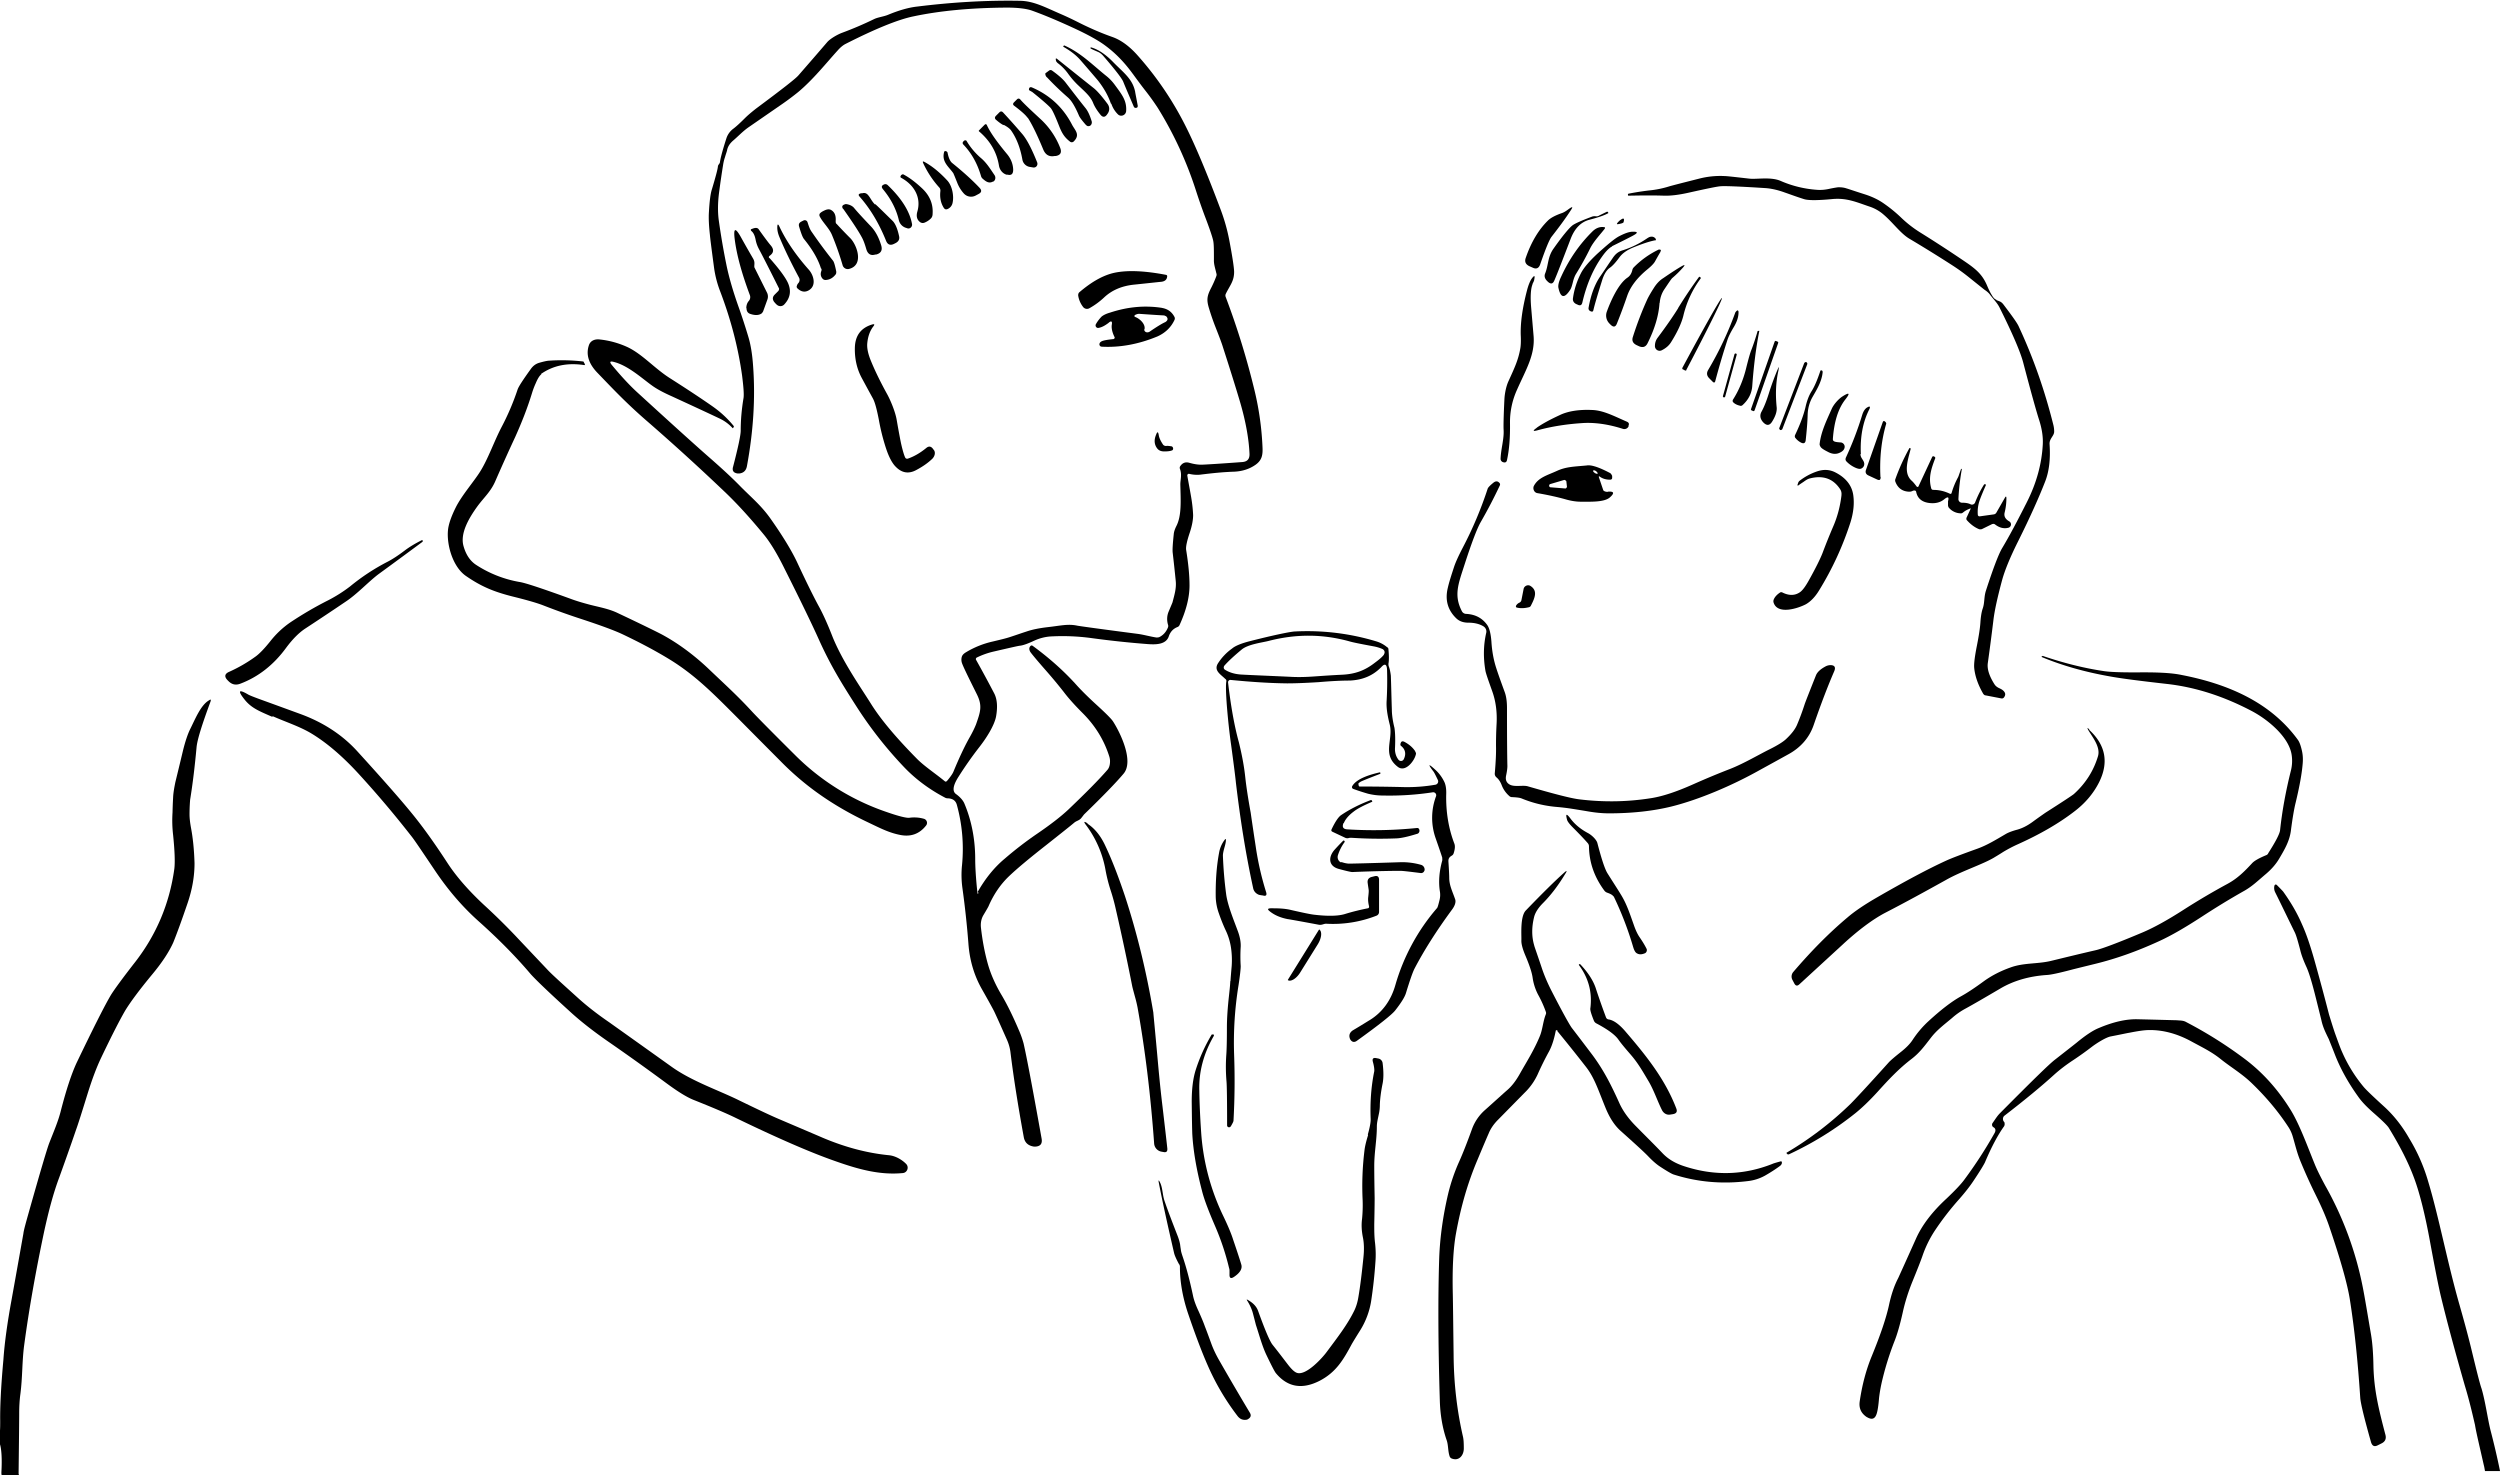
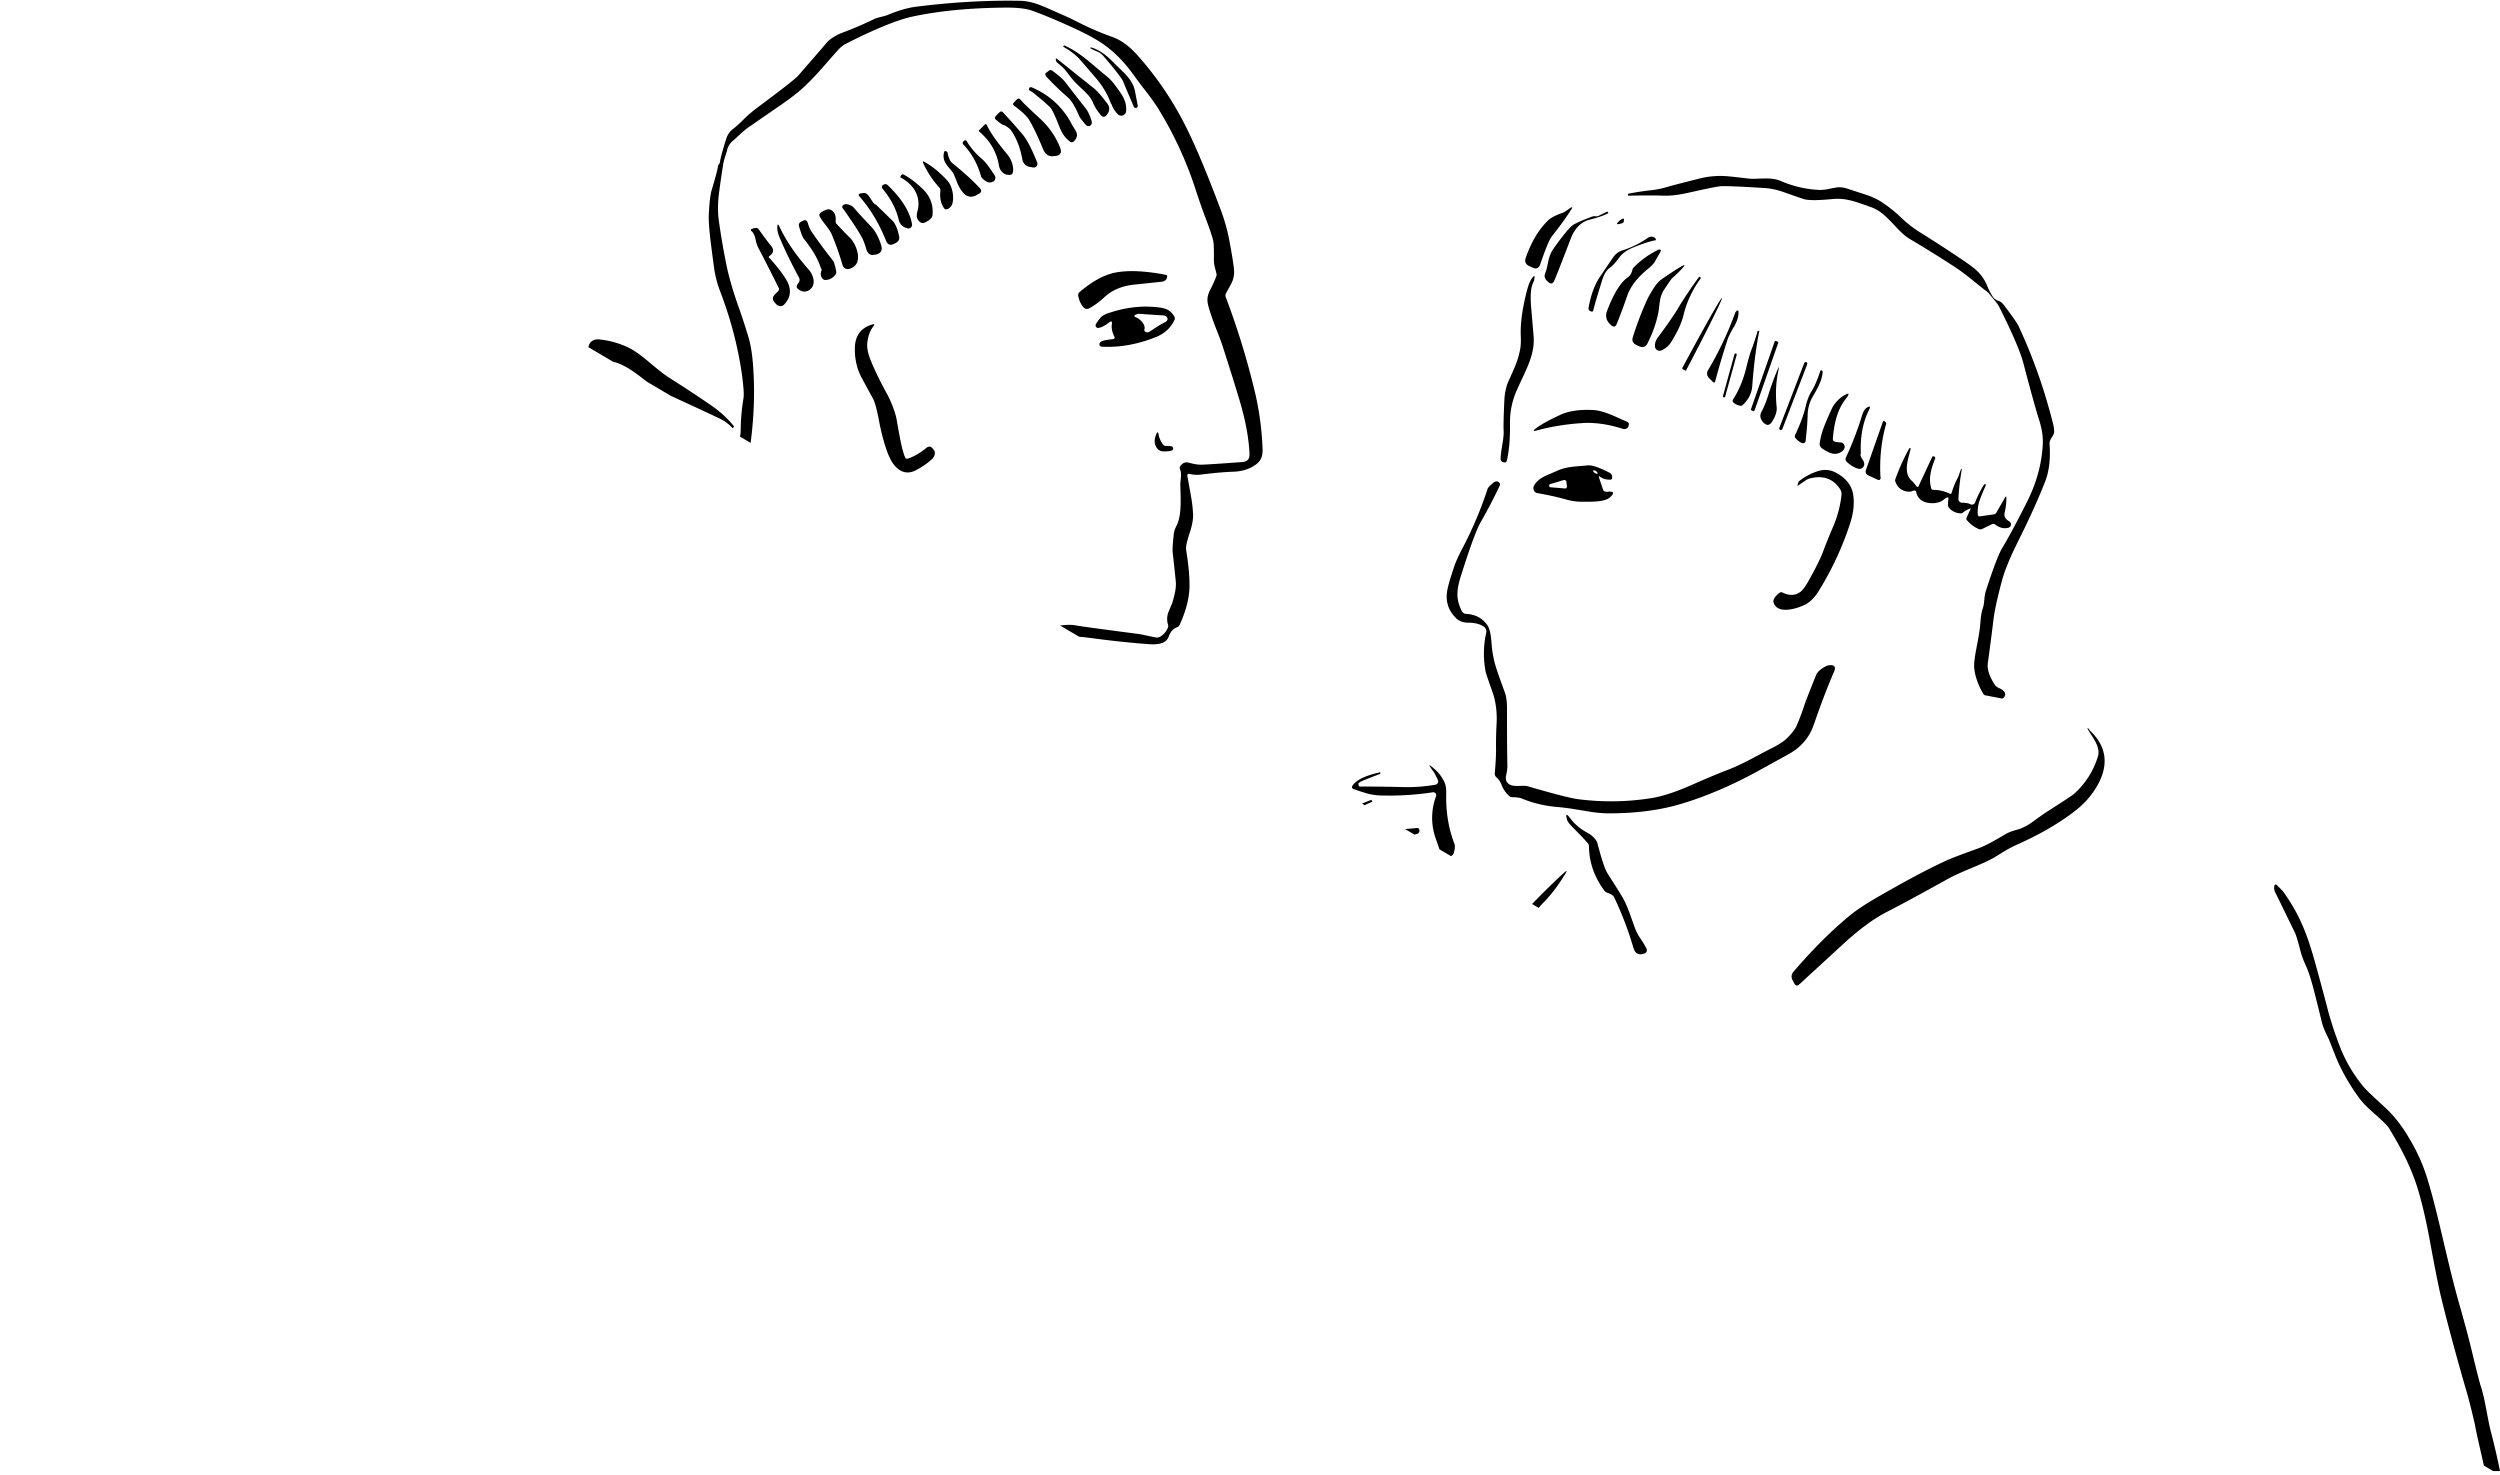
<svg xmlns="http://www.w3.org/2000/svg" width="261" height="154" fill="currentColor" viewBox="0 0 261 154">
  <g clip-path="url(#a)">
    <path d="M1.983 154s-.042-.105-.042-.168c.042-3.513.063-5.604.063-6.273 0-.731.041-1.422.125-2.028.23-1.798.167-3.387.396-5.102.522-3.889 1.232-7.82 2.088-11.877.438-1.986.918-3.889 1.586-5.666 1.169-3.241 1.732-4.914 1.732-4.914.209-.564.605-1.819 1.232-3.847.438-1.401.897-2.656 1.419-3.743 1.127-2.363 1.962-3.973 2.484-4.872.563-.92 1.481-2.154 2.775-3.722 1.086-1.296 1.816-2.425 2.255-3.408.438-1.088.918-2.426 1.482-4.078.5-1.463.73-2.843.73-4.182-.042-1.4-.167-2.613-.355-3.617-.104-.565-.167-1.066-.167-1.485 0-.731.042-1.233.063-1.526.292-1.798.5-3.617.668-5.437.062-.794.563-2.383 1.46-4.809.063-.209.043-.272-.166-.125-.856.502-1.42 1.924-1.962 3.01-.23.46-.501 1.234-.752 2.259-.354 1.485-.626 2.593-.793 3.283-.104.523-.208 1.066-.23 1.568 0 .063-.041.606-.062 1.59a13.01 13.01 0 0 0 .063 2.362c.167 1.652.209 2.823.125 3.513-.5 3.617-1.858 6.837-4.05 9.681-1.356 1.736-2.19 2.886-2.546 3.45-.605 1.004-1.794 3.346-3.61 7.13-.522 1.129-1.065 2.76-1.628 4.935-.272 1.129-.752 2.216-1.232 3.45-.23.607-.918 2.928-2.087 7.068-.334 1.191-.563 1.986-.605 2.362-.751 4.245-1.169 6.545-1.232 6.901-.438 2.383-.73 4.474-.855 6.273-.272 2.99-.355 5.102-.334 6.377 0 .439 0 .857-.042 1.296-.063.565-.042.962.042 1.234.125.46.208 1.401.125 2.844 0 .125 0 .23.042.334H1.94l.042-.041ZM261 153.582h-1.565c-.042-.209-.063-.398-.126-.628-.459-2.028-.793-3.408-.918-4.181-.334-1.464-.668-2.823-1.064-4.12-1.023-3.575-1.879-6.733-2.526-9.43-.271-1.171-.626-2.99-1.085-5.478-.564-3.116-1.169-5.437-1.753-6.942-.626-1.652-1.524-3.346-2.588-5.081-.209-.293-.731-.795-1.566-1.527-.689-.606-1.252-1.171-1.649-1.756-1.064-1.485-1.878-2.99-2.421-4.412-.292-.753-.501-1.255-.605-1.527-.355-.731-.626-1.254-.793-2.049-.272-1.087-.501-2.028-.689-2.76-.334-1.296-.626-2.258-.897-2.823-.272-.606-.501-1.191-.627-1.756-.229-.857-.396-1.464-.563-1.798-.731-1.485-1.419-2.928-2.046-4.182a.993.993 0 0 1-.062-.69c.062-.105.125-.126.229-.063.209.21.439.44.668.69.689.962 1.399 2.091 1.983 3.45.438.962.856 2.196 1.294 3.743a269.792 269.792 0 0 1 1.524 5.667c.209.669.396 1.296.626 1.965.334.92.564 1.568.73 1.924a15.16 15.16 0 0 0 2.275 3.68c.23.272.898.92 2.046 1.965 1.002.899 1.92 2.029 2.692 3.388a18.55 18.55 0 0 1 1.983 4.516c1.085 3.576 2.025 8.552 3.277 12.902.397 1.4.793 2.822 1.169 4.349.563 2.321.918 3.784 1.127 4.37.396 1.359.605 2.99.918 4.286a80.871 80.871 0 0 1 1.002 4.287v.021ZM102.062 93.131c.794-1.4 1.733-2.572 2.839-3.492a38.157 38.157 0 0 1 3.339-2.572c1.441-.982 2.547-1.84 3.319-2.571 1.774-1.694 3.152-3.074 4.07-4.14.125-.147.23-.398.251-.711.02-.23 0-.46-.084-.711-.543-1.694-1.461-3.179-2.755-4.475-.793-.795-1.461-1.526-1.983-2.216a51.4 51.4 0 0 0-1.732-2.091c-1.086-1.234-1.67-1.945-1.774-2.112-.126-.23-.126-.44.041-.607.063-.062.147-.062.23 0 1.712 1.255 3.277 2.635 4.654 4.182.48.523 1.148 1.192 2.046 2.008.96.878 1.523 1.442 1.69 1.714.752 1.171 2.192 4.14 1.086 5.437-.772.92-2.15 2.342-4.133 4.265 0 0-.104.147-.292.377-.209.25-.48.272-.71.46-.417.355-1.398 1.129-2.901 2.32-1.732 1.36-3.047 2.447-3.924 3.284-.855.815-1.586 1.86-2.129 3.115 0 .021-.187.356-.563.983-.209.376-.292.815-.23 1.317.146 1.276.376 2.53.71 3.722.292 1.046.772 2.154 1.461 3.304.543.92 1.148 2.133 1.795 3.659.229.523.376.983.48 1.359.313 1.359.939 4.663 1.878 9.911.105.565-.125.837-.688.858h-.084c-.626-.084-.981-.419-1.085-.983-.605-3.304-1.065-6.231-1.378-8.761a4.672 4.672 0 0 0-.375-1.401c-.439-.983-.877-1.987-1.336-2.969-.105-.21-.522-.983-1.294-2.342-.793-1.401-1.273-2.99-1.399-4.747a95.455 95.455 0 0 0-.626-5.792 10.083 10.083 0 0 1-.042-2.383 17.35 17.35 0 0 0-.542-6.315c-.125-.44-.438-.648-.94-.67a.588.588 0 0 1-.313-.083c-1.627-.857-3.068-1.924-4.278-3.2a42.111 42.111 0 0 1-4.884-6.21c-1.649-2.571-2.776-4.39-4.008-7.13-.646-1.442-1.836-3.91-3.569-7.36-.772-1.568-1.481-2.718-2.108-3.492-1.46-1.777-2.88-3.345-4.257-4.642a236.33 236.33 0 0 0-8.12-7.38c-2.066-1.8-3.422-3.242-5.071-4.956-.898-.941-1.19-1.903-.856-2.865.167-.481.647-.648 1.127-.586.981.105 1.9.356 2.797.753 1.586.711 2.86 2.217 4.487 3.262 1.837 1.171 3.36 2.175 4.55 3.011a10.776 10.776 0 0 1 2.15 2.008c.02.02.02.062 0 .104l-.063.105s-.041.041-.062 0a4.36 4.36 0 0 0-1.42-1.025c-1.627-.774-3.276-1.526-4.904-2.28-.94-.417-1.628-.794-2.108-1.15-1.023-.731-2.463-2.07-3.966-2.446-.396-.104-.46 0-.209.314.752.9 1.712 2.007 2.755 2.948 3.632 3.325 6.116 5.562 7.43 6.712 1.316 1.15 2.401 2.154 3.215 2.99 1.106 1.13 2.17 1.987 3.152 3.367 1.315 1.86 2.233 3.387 2.796 4.58 1.002 2.153 1.754 3.658 2.254 4.578.418.753.898 1.798 1.42 3.137 1.043 2.613 2.9 5.248 4.028 7.046 1.002 1.61 2.609 3.534 4.842 5.792.752.753 1.92 1.527 2.86 2.3.083.084.167.063.25-.02.355-.419.585-.753.668-.962.564-1.36 1.106-2.53 1.628-3.471.376-.649.605-1.15.73-1.464.46-1.317.689-1.945.084-3.157-.835-1.673-1.357-2.74-1.524-3.179a1.112 1.112 0 0 1-.041-.731c.062-.189.208-.335.459-.481a9.395 9.395 0 0 1 2.776-1.109c.793-.188 1.398-.334 1.774-.46.584-.188 1.169-.397 1.753-.585.605-.21 1.357-.356 2.254-.46 1.315-.147 2.066-.356 3.047-.147.355.063 2.463.356 6.325.858.605.083 1.252.272 1.92.376.104 0 .208 0 .313-.042.417-.209.709-.543.897-1.003a.406.406 0 0 0 0-.314c-.125-.46-.104-.9.063-1.317.271-.648.417-.983.417-1.004.188-.732.418-1.443.334-2.237a184.003 184.003 0 0 0-.313-2.907c-.042-.293 0-.94.105-1.944.02-.272.125-.565.271-.858.563-1.087.459-2.634.417-4.349 0-.502.188-1.024-.041-1.63a.295.295 0 0 1 .041-.294c.23-.334.543-.46.96-.334.522.146.961.209 1.378.188.48-.02 1.878-.104 4.133-.272.521-.042.772-.313.751-.857-.063-1.506-.376-3.325-.981-5.395-.251-.857-.835-2.78-1.795-5.75-.104-.355-.355-1.024-.751-2.028a24.836 24.836 0 0 1-.71-2.05c-.271-.899-.188-1.296.271-2.174.188-.376.355-.753.501-1.15a.406.406 0 0 0 0-.314c-.104-.48-.271-.92-.25-1.421 0-1.004 0-1.673-.084-2.008-.083-.376-.375-1.254-.897-2.614a62.535 62.535 0 0 1-.898-2.592 39.097 39.097 0 0 0-3.965-8.594 25.688 25.688 0 0 0-1.336-1.861c-.334-.418-.793-1.046-1.378-1.84-.834-1.13-1.753-2.07-2.776-2.823-.751-.565-1.899-1.192-3.402-1.882-1.815-.836-3.256-1.422-4.32-1.798-.584-.188-1.44-.293-2.546-.293-3.778.021-7.034.335-9.79.92-1.606.335-3.965 1.297-7.054 2.865-.25.125-.543.355-.835.69-1.106 1.213-2.588 3.073-4.132 4.349a28.4 28.4 0 0 1-1.586 1.192l-3.632 2.509c-.585.418-1.023.9-1.566 1.36-.334.292-.542.605-.626.982 0 .084-.104.334-.23.774-.083.23-.145.501-.187.773a90.306 90.306 0 0 0-.418 2.865c-.146 1.108-.146 2.07-.041 2.885.23 1.652.5 3.2.793 4.642.271 1.339.71 2.844 1.315 4.538a63.6 63.6 0 0 1 .98 3.01c.251.816.418 1.84.502 3.074.25 3.367.02 6.859-.647 10.455-.084.44-.334.69-.773.753h-.208c-.418-.063-.585-.293-.46-.71.522-2.008.794-3.284.794-3.765 0-1.129.104-2.258.292-3.387.062-.376 0-1.17-.146-2.342-.397-2.864-1.148-5.813-2.296-8.824a11.077 11.077 0 0 1-.626-2.404c-.272-2.029-.418-3.179-.439-3.471-.104-.941-.146-1.736-.104-2.384.063-1.15.167-1.945.313-2.384.397-1.317.605-2.112.626-2.384 0-.062.042-.146.105-.23.062-.083.104-.146.104-.209.083-.543.313-1.359.668-2.467a2.03 2.03 0 0 1 .751-1.045c.25-.189.647-.544 1.169-1.067.313-.313.71-.648 1.19-1.024 2.671-1.987 4.153-3.137 4.425-3.471 1.001-1.15 2.003-2.3 3.005-3.471.313-.356 1.064-.795 1.586-.983a36.783 36.783 0 0 0 3.319-1.422c.396-.188.98-.251 1.44-.44 1.106-.46 2.108-.752 3.005-.856 3.695-.46 7.285-.67 10.77-.607 1.399.021 2.567.648 4.154 1.338.73.314 1.336.607 1.836.858 1.19.606 2.422 1.15 3.674 1.589.876.313 1.732.94 2.546 1.84a33.975 33.975 0 0 1 5.176 7.653c.94 1.882 2.15 4.746 3.59 8.594a19.3 19.3 0 0 1 .877 3.136c.313 1.652.48 2.74.501 3.241.021 1.025-.459 1.485-.877 2.363a.406.406 0 0 0 0 .314 81.362 81.362 0 0 1 3.047 9.91c.439 1.862.71 3.786.794 5.751.041.795-.042 1.36-.71 1.84-.647.46-1.398.69-2.212.732-1.211.042-2.234.146-3.59.314a3.34 3.34 0 0 1-1.127-.084c-.105-.042-.23.063-.209.188.104.627.25 1.36.396 2.217.126.731.188 1.38.209 1.902 0 .481-.104 1.067-.334 1.778-.313.92-.438 1.526-.396 1.84.229 1.422.354 2.655.354 3.722 0 1.254-.354 2.634-1.043 4.14a.38.38 0 0 1-.23.209c-.417.167-.73.48-.897.983-.292.836-1.315.857-2.171.794a98.963 98.963 0 0 1-5.886-.627 22.395 22.395 0 0 0-4.362-.167 4.96 4.96 0 0 0-1.586.418c-.668.313-1.169.502-1.524.543-.104 0-1.022.21-2.734.607a8.115 8.115 0 0 0-1.774.627c-.084.042-.125.147-.084.23a135.19 135.19 0 0 1 1.9 3.513c.313.606.376 1.422.188 2.446-.188.92-.981 2.196-1.754 3.179a38.808 38.808 0 0 0-2.17 3.094c-.438.69-.585 1.192-.46 1.527a.571.571 0 0 0 .188.25c.439.314.731.649.877.962.751 1.757 1.148 3.743 1.148 5.834 0 .774.063 1.945.23 3.513 0 .126.041.147.125.021l-.105-.084Z" />
    <path d="M115.984 10.83c-.293-.856-.752-1.651-1.357-2.425-.23-.272-.814-.962-1.795-2.09-.48-.565-1.106-1.025-1.837-1.443l.042-.084s.042-.042.084-.042c1.732.774 2.942 2.028 4.32 3.137.376.292.668.606.918.94.731 1.004 1.294 1.652 1.211 2.781-.042.44-.564.628-.856.335a2.777 2.777 0 0 1-.689-1.108h-.041Zm.25-4.327c1.065 1.087 2.004 1.735 2.275 3.073 0 .063.105.544.272 1.464 0 .105-.021.188-.126.21-.146.041-.229 0-.292-.126-.417-.983-.793-1.84-1.106-2.614-.146-.334-.814-1.213-2.025-2.614-.187-.23-.396-.397-.605-.48-.334-.147-.584-.251-.73-.335-.042-.021-.063-.063-.063-.084 0 0 .042-.062.104-.042.731.21 1.503.732 2.296 1.548Zm-2.129 4.202c-.292-.71-.96-1.233-1.669-1.923a8.588 8.588 0 0 1-.94-1.109 5.043 5.043 0 0 0-1.043-1.066c-.063-.042-.105-.104-.146-.146-.042-.063-.063-.105-.063-.147-.063-.23 0-.271.167-.125 1.231.983 2.505 2.007 3.799 3.032.334.272.814.815 1.419 1.63.23.314.23.712 0 1.025 0 .021-.042.042-.042.063-.229.335-.48.335-.73 0-.355-.439-.606-.857-.752-1.234Zm-4.821-2.635c-.104-.125-.167-.25-.146-.418 0 0 .146-.104.396-.292.105-.063.188-.063.293 0 .667.48 1.147.899 1.419 1.254.709.92 1.398 1.82 2.087 2.677.25.313.459.773.647 1.4.021.105 0 .21-.042.293-.083.147-.188.188-.334.188-.083 0-.167-.062-.271-.167-.376-.439-.626-.753-.71-.983-.396-.92-.772-1.547-1.148-1.86a30.045 30.045 0 0 1-2.191-2.112v.02Zm-1.565 1.507s-.146-.084-.23-.125c-.042-.042-.083-.084-.063-.147.021-.188.147-.25.334-.167 1.837.794 3.235 2.09 4.154 3.868.313.607.897 1.046.188 1.757a.29.29 0 0 1-.397.02c-.543-.418-.814-.836-1.085-1.505-.418-1.066-.71-1.715-.898-1.966-.167-.209-.814-.794-1.962-1.714l-.041-.021Zm-.46 2.697c-.167-.25-.626-.669-1.377-1.233-.146-.105-.146-.23-.021-.356l.313-.314c.104-.104.23-.104.334 0 .292.356.981 1.004 2.066 2.008a8.084 8.084 0 0 1 2.108 3.053c.188.48.042.773-.48.857h-.104c-.564.104-.939-.126-1.169-.648-.647-1.569-1.19-2.677-1.628-3.346l-.042-.02Zm-2.483.795c-.251-.125-.501-.314-.793-.565-.146-.125-.146-.271 0-.418l.354-.355c.126-.126.251-.126.376 0a73.013 73.013 0 0 1 2.046 2.3c.48.585.981 1.568 1.523 2.927.105.293-.125.586-.438.523l-.376-.063a.936.936 0 0 1-.73-.752c-.209-1.171-.585-2.196-1.169-3.032-.125-.189-.397-.398-.793-.607v.042Zm-2.588.564.584-.586c.125-.125.209-.104.271.042.334.732 1.044 1.736 2.087 2.99.418.502.627 1.046.647 1.631 0 .46-.187.627-.605.523h-.104c-.397-.126-.689-.481-.772-.92-.23-1.443-.94-2.635-2.108-3.618v-.062Zm1.502 5.31c-.438.251-.751.021-1.106-.293a.543.543 0 0 1-.167-.271c-.376-1.297-.981-2.384-1.837-3.283-.104-.105-.104-.23 0-.335l.084-.083s.188-.084.25.041c.397.67.919 1.297 1.566 1.84.522.46.876 1.025 1.356 1.736.147.23.084.544-.146.67v-.022Zm-4.132-.813c-.46-.691-1.253-1.193-1.002-2.217.02-.126.104-.168.209-.126a.16.16 0 0 1 .083.042c.042.042.084.084.084.146.104.523.27.879.48 1.046 1.168.94 2.129 1.819 2.859 2.593.25.271.209.48-.125.648l-.313.167a1.018 1.018 0 0 1-1.19-.209 3.602 3.602 0 0 1-.71-1.15c-.25-.627-.375-.94-.396-.94h.02Zm-1.378 1.817c0-.146-.02-.271-.125-.376a10.04 10.04 0 0 1-1.67-2.53c-.083-.188-.041-.23.146-.126.835.46 1.628 1.13 2.38 1.945.522.585.689 1.63.542 2.3a.89.89 0 0 1-.542.67c-.167.062-.272.02-.376-.126-.334-.523-.438-1.13-.355-1.778v.021Zm-2.4 2.113c.417-1.484-.376-2.78-1.69-3.492-.084-.042-.105-.104-.063-.188l.041-.083s.167-.147.25-.084c.606.313 1.274.815 2.005 1.505.751.732 1.106 1.59 1.043 2.593 0 .251-.083.418-.23.544a1.985 1.985 0 0 1-.584.376.477.477 0 0 1-.522-.063c-.313-.25-.396-.627-.25-1.108Zm112.665 9.283c.334.126.48.147.71.44.918 1.212 1.482 1.986 1.628 2.362 1.502 3.22 2.692 6.629 3.59 10.225.062.251.083.481.083.69 0 .46-.522.732-.48 1.318.104 1.526-.042 2.822-.459 3.889-.626 1.61-1.565 3.722-2.86 6.314-.814 1.631-1.356 2.97-1.628 3.952-.48 1.778-.793 3.179-.918 4.224a245.63 245.63 0 0 1-.584 4.475c-.084.606.146 1.338.689 2.195.104.168.25.293.459.398.229.104.375.188.459.272.25.23.271.46.083.71-.083.105-.167.126-.292.105l-1.628-.314c-.104 0-.188-.083-.25-.167-.543-.94-.856-1.84-.94-2.697-.041-.44.063-1.234.293-2.384.188-.962.313-1.756.354-2.363.042-.648.126-1.108.23-1.422.23-.627.125-1.233.355-1.923.751-2.321 1.315-3.785 1.67-4.391.73-1.213 1.586-2.823 2.609-4.851 1.001-1.987 1.544-3.994 1.648-6.002.042-.773-.083-1.589-.354-2.467-.293-.899-.856-2.906-1.691-6.085-.292-1.108-1.106-3.01-2.463-5.729-.271-.543-.668-.899-1.023-1.38-.104-.146-.292-.313-.542-.48-.063-.043-.605-.482-1.649-1.318a20.307 20.307 0 0 0-1.712-1.234 143.364 143.364 0 0 0-4.487-2.78c-.981-.586-1.774-1.778-2.859-2.656a4.287 4.287 0 0 0-1.336-.711c-1.357-.46-2.359-.92-3.882-.774-1.524.146-2.505.146-2.943 0-.731-.23-1.399-.48-2.004-.69-.689-.25-1.377-.418-2.066-.46-2.63-.167-4.174-.23-4.634-.188-.334.02-1.44.25-3.318.669-1.023.23-1.879.335-2.567.314-1.274-.042-2.505-.021-3.716 0-.041 0-.062-.021-.062-.084v-.084s.042-.041.062-.041a27.288 27.288 0 0 1 2.129-.335 10.24 10.24 0 0 0 2.087-.418c.272-.084 1.336-.356 3.152-.816a8.805 8.805 0 0 1 2.63-.271c.271 0 1.148.104 2.63.271.772.084 2.212-.209 3.235.23a11.48 11.48 0 0 0 3.882.941c.334.021.772 0 1.294-.125.522-.105.814-.147.877-.147.271 0 .563.021.855.126.042 0 .689.23 1.941.627.71.23 1.315.523 1.816.857a14.79 14.79 0 0 1 1.983 1.61 12.08 12.08 0 0 0 1.983 1.527 140.638 140.638 0 0 1 4.717 3.074c1.064.732 1.732 1.296 2.212 2.425.167.398.334.753.522 1.046.146.25.292.397.438.439l.042.063ZM92.691 19.342c1.461 1.401 2.296 2.76 2.526 4.057.041.271-.21.522-.48.439l-.126-.042a1.095 1.095 0 0 1-.772-.816c-.271-1.15-.835-2.237-1.67-3.24-.146-.189-.146-.335.042-.44.167-.104.334-.104.48.042Zm-1.315 1.966c.376.334.96.92 1.816 1.756.271.272.5.795.668 1.568.083.335-.042.565-.334.732l-.167.084c-.397.209-.689.104-.856-.314-.73-1.819-1.649-3.345-2.755-4.6-.167-.188-.125-.293.146-.355h.125c.25-.084.46 0 .626.209.23.271.397.669.71.961l.021-.041Zm-3.36.5c-.146-.209-.105-.376.146-.46.083-.041.146-.041.167-.041.355.042.647.188.814.376.375.46.98 1.108 1.774 1.945.48.502.835 1.17 1.085 2.007.146.502-.042.815-.542.94h-.084c-.48.147-.793-.062-.94-.585-.145-.501-.291-.899-.438-1.17-.354-.67-1.022-1.673-1.961-3.012h-.021Zm75.096.42c.313-.126.563-.335.772-.481.292-.188.334-.146.146.146-.605.941-1.294 1.861-2.045 2.823-.23.293-.626 1.255-1.19 2.886-.146.418-.417.522-.793.334l-.334-.146c-.396-.188-.522-.481-.376-.878.564-1.631 1.336-2.928 2.317-3.89.271-.271.772-.543 1.503-.794Zm-75.785 1.128s.522.585 1.44 1.505c.689.69 1.482 2.823-.146 3.22a.559.559 0 0 1-.647-.376 30.078 30.078 0 0 0-1.127-3.2c-.292-.69-.981-1.316-1.273-1.923a.295.295 0 0 1 .02-.293c.084-.104.272-.23.564-.355.25-.105.46-.105.626 0 .355.209.501.585.46 1.129 0 .105 0 .21.062.293h.021Zm79.584-.836.855-.418s.084 0 .105.041l.041.084v.02c-.354.21-1.001.44-1.961.691-.898.23-1.545.9-1.962 1.966-.856 2.237-1.42 3.7-1.712 4.37-.146.355-.355.418-.647.167-.021 0-.042-.042-.042-.042-.313-.272-.396-.565-.271-.857.355-.9.25-1.715.877-2.593.96-1.36 1.628-2.154 1.982-2.426.251-.188.94-.501 2.067-.92a.918.918 0 0 1 .375-.02c.105 0 .209 0 .314-.063h-.021Zm2.254.46c.334-.271.459-.188.334.21 0 .083-.209.146-.543.209-.167.02-.188 0-.083-.147.083-.104.187-.188.292-.292v.02ZM85.72 28.06c-.292-.961-.877-1.986-1.774-3.094-.146-.168-.313-.607-.522-1.318-.063-.23 0-.376.209-.501l.25-.126a.299.299 0 0 1 .418.167c.146.44.23.732.459 1.046a52.698 52.698 0 0 0 2.212 2.99c.105.146.209.502.334 1.13 0 .104 0 .208-.062.292-.272.355-.606.564-1.065.585a.411.411 0 0 1-.292-.125c-.209-.23-.25-.502-.146-.795a.358.358 0 0 0 0-.293l-.021.042Zm-2.4 1.526a.504.504 0 0 0 .083-.627c-.772-1.443-1.44-2.802-1.983-4.098-.188-.418-.271-.774-.271-1.088 0-.418.083-.439.25-.062.69 1.463 1.712 2.948 3.048 4.454.48.543.814 1.61.041 2.111-.417.272-.835.21-1.231-.167-.084-.084-.104-.167-.063-.272a.681.681 0 0 1 .126-.25Zm-3.006-2.676c1.023 1.15 1.67 2.029 1.941 2.614.376.837.25 1.59-.376 2.258a.543.543 0 0 1-.71.084c-.124-.084-.229-.209-.354-.355-.188-.272-.167-.523.063-.753l.396-.397s.105-.189.042-.272c-1.127-2.258-1.816-3.597-2.066-4.057a3.41 3.41 0 0 1-.355-.962c-.084-.46-.23-.773-.438-.94-.105-.105-.105-.189.041-.23.167-.063.292-.105.418-.105.104 0 .23.042.292.146.668.941 1.085 1.485 1.252 1.673.355.418.334.774-.104 1.087-.105.084-.125.168-.021.272l-.02-.063Z" />
-     <path d="M166.013 25.929a30.588 30.588 0 0 1-1.482 2.676c-.125.21-.229.481-.313.816-.104.418-.188.69-.292.836-.605.94-1.002.857-1.231-.23-.042-.23.041-.627.292-1.15.835-1.82 1.92-3.387 3.256-4.705.355-.355.772-.523 1.21-.46.126 0 .146.084.063.188-.376.502-1.127 1.276-1.503 2.029ZM77.914 32.18c0-.292.083-.564.271-.773a.603.603 0 0 0 .105-.586c-.835-2.237-1.378-4.181-1.587-5.854-.146-1.171.063-1.255.647-.21a117.659 117.659 0 0 0 1.274 2.238c.166.293.146.46.125.774 0 .083 0 .146.042.209l1.273 2.55a.919.919 0 0 1 .042.774l-.439 1.213s-.104.188-.188.23c-.292.188-.688.188-1.168.021-.251-.084-.376-.293-.376-.606l-.021.02Zm90.374-6.441c-.292.146-.647.502-1.044 1.066-.939 1.318-1.607 2.907-2.045 4.768-.063.293-.229.376-.501.23l-.146-.063c-.25-.125-.376-.334-.334-.606.125-.92.418-1.799.835-2.614.292-.565.877-1.255 1.753-2.07 1.044-.941 1.774-1.547 2.213-1.777.563-.293 1.001-.46 1.377-.481.605-.021.647.104.104.397-.104.063-.834.44-2.191 1.108l-.021.042Z" />
    <path d="M172.776 25.091c-.627.126-1.357.377-2.234.732-.668.272-1.148.606-1.461 1.025-.396.543-.73.92-1.043 1.129-.313.23-.585.669-.772 1.275-.46 1.464-.773 2.51-.919 3.137-.042.146-.104.167-.25.125l-.084-.042a.309.309 0 0 1-.167-.334c.23-1.318.626-2.384 1.148-3.178.418-.607.856-1.276 1.336-1.966.292-.44.564-.711 1.127-.878a9.455 9.455 0 0 0 2.442-1.192c.188-.126.334-.21.459-.21a.492.492 0 0 1 .501.23c.042.064 0 .147-.062.168l-.021-.02Zm.584 1.192c-.188.313-.376.648-.585 1.024-.104.189-.375.481-.814.837-1.064.878-1.732 1.777-2.066 2.697a55.892 55.892 0 0 1-1.085 2.927c-.146.377-.355.419-.647.147l-.146-.147a1.182 1.182 0 0 1-.272-1.212c.355-.983 1.169-2.907 2.171-3.576.251-.167.417-.439.501-.794a.569.569 0 0 1 .146-.272 9.215 9.215 0 0 1 2.609-1.861h.063c.167 0 .208.083.104.23h.021Zm-.104 5.333c-.084 1.318-.501 2.719-1.253 4.224-.188.377-.48.481-.876.314l-.272-.126c-.375-.188-.521-.46-.375-.878.459-1.443.96-2.718 1.482-3.868.104-.23.333-.648.709-1.234.251-.397.564-.753.96-1.003.856-.586 1.503-1.004 1.941-1.255.334-.188.376-.146.126.146-.314.356-.689.732-1.107 1.087-.104.084-.375.502-.855 1.213a2.93 2.93 0 0 0-.46 1.38h-.02Zm-57.961-.586a7.832 7.832 0 0 1-1.565 1.151.508.508 0 0 1-.647-.125 2.574 2.574 0 0 1-.522-1.213c0-.105.021-.23.104-.314 1.315-1.129 2.526-1.798 3.674-2.05 1.377-.292 3.172-.208 5.364.21.125.021.167.084.146.21-.042.313-.251.48-.626.522-.251.02-1.169.125-2.797.293-1.273.125-2.317.564-3.131 1.317Zm44.707-1.359c-.188.44-.25 1.255-.146 2.468l.25 2.927c.167 1.966-.793 3.513-1.711 5.583a8.186 8.186 0 0 0-.751 3.555c.021 1.505-.084 2.78-.313 3.826-.042.21-.167.293-.376.23a.366.366 0 0 1-.292-.397c.041-1.046.375-2.028.313-3.011-.021-.397 0-1.443.083-3.137.021-.501.146-1.296.418-1.902.668-1.464 1.043-2.259 1.252-3.492.042-.272.063-.67.042-1.192-.063-1.36.167-2.97.647-4.81.146-.564.313-.961.48-1.212.292-.397.375-.377.271.104 0 .084-.083.251-.188.46h.021Zm15.195 2.487a48.517 48.517 0 0 1 2.191-3.262h.042l.083.042s.063.063.042.126a10.694 10.694 0 0 0-1.816 3.91c-.188.753-.605 1.673-1.273 2.739-.23.376-.563.648-.981.857a.49.49 0 0 1-.71-.46c0-.292.084-.585.272-.836 1.002-1.338 1.711-2.384 2.15-3.095v-.02Zm.459 6.4s-.042-.063-.021-.084v-.062c2.192-4.078 4.028-7.36 4.133-7.298.104.063-1.566 3.408-3.716 7.507v.042s-.083.041-.125.02l-.271-.146v.021Zm-54.371-6.42c-1.795-.272-3.569-.105-5.405.502-.439.125-.689.272-.856.397-.23.23-.439.502-.605.795-.126.209.062.46.292.397.355-.063.688-.272 1.002-.502.292-.272.438-.209.354.21-.041.355.063.794.293 1.254.041.063 0 .167-.105.209-.605.063-.918.125-1.064.167-.23.063-.355.167-.397.293a.247.247 0 0 0 .23.334c1.92.105 3.882-.271 5.802-1.066.793-.355 1.419-.92 1.795-1.736a.355.355 0 0 0 0-.292c-.292-.565-.73-.858-1.357-.962h.021Zm.334 1.505c-.355.168-.897.502-1.628 1.004-.208.105-.438.042-.501-.125-.041-.042-.041-.105 0-.168.105-.522-.501-1.087-.96-1.254-.125-.063-.125-.105-.042-.21.209-.104.334-.125.439-.125.918.063 1.795.126 2.609.167.104.042.167.063.229.105.209.23.167.44-.167.627l.021-.02Zm58.733 1.821a78.623 78.623 0 0 0-1.273 4.307c-.042.188-.146.21-.272.084l-.354-.356c-.272-.272-.313-.564-.105-.899a35.455 35.455 0 0 0 2.797-5.917c.021-.084.084-.147.146-.21.084-.083.146-.083.167-.041l.042.083c.021.523-.146 1.046-.48 1.61-.355.586-.564 1.025-.668 1.339Zm-85.636 12.44c.647-.21 1.315-.586 1.983-1.13.27-.23.521-.188.73.126l.084.104c.166.251.083.628-.188.9-.46.439-1.002.815-1.67 1.17-.772.419-1.482.314-2.108-.313-.397-.377-.751-1.046-1.065-2.008a22.113 22.113 0 0 1-.73-2.927c-.209-1.066-.397-1.798-.605-2.195-.042-.084-.439-.795-1.17-2.154-.5-.92-.75-1.966-.73-3.136.021-1.297.627-2.112 1.816-2.468.23-.063.272 0 .125.188-.375.481-.584 1.088-.647 1.799-.041.48.084 1.087.376 1.798.46 1.129 1.044 2.3 1.712 3.513.334.606.834 1.798.98 2.634.25 1.443.418 2.3.48 2.572.168.732.314 1.192.418 1.401.063.105.146.126.25.105l-.041.02Zm86.972-5.541c-.313-.063-.564-.188-.731-.355-.083-.084-.083-.168-.042-.272.627-.983 1.107-2.112 1.42-3.45.208-.816.375-1.443.542-1.84.188-.502.397-1.108.606-1.84 0-.042.041-.063.104-.063h.083v.02c-.354 1.778-.584 3.681-.73 5.667-.042.816-.397 1.506-1.023 2.07a.273.273 0 0 1-.25.063h.021Zm1.482.501s-.063.063-.105.063l-.208-.083s-.063-.063-.063-.105l2.484-7.088s.062-.063.104-.063l.209.084s.062.062.062.104l-2.483 7.088Zm-3.068-1.442s-.063.084-.105.063h-.062s-.084-.084-.063-.126l1.211-4.39s.062-.084.104-.063h.063s.083.083.062.125l-1.21 4.391ZM56.541 39.06c-.188.125-.396.438-.605.94a8.263 8.263 0 0 0-.397 1.046c-.48 1.568-1.085 3.094-1.753 4.579a209.36 209.36 0 0 0-2.045 4.537c-.48 1.15-1.19 1.736-1.9 2.698-.813 1.129-1.857 2.802-1.44 4.182.25.878.69 1.526 1.294 1.923a12.033 12.033 0 0 0 4.571 1.798c.626.105 2.38.69 5.26 1.736.605.23 1.315.44 2.108.648.898.23 1.962.418 2.86.857 2.525 1.192 4.049 1.945 4.57 2.217 1.754.94 3.486 2.237 5.01 3.701 1.67 1.59 2.922 2.718 4.403 4.328.501.544 2.004 2.07 4.53 4.58a24.771 24.771 0 0 0 9.538 5.938c1.315.46 2.108.648 2.4.606a3.688 3.688 0 0 1 1.503.105c.313.083.438.46.23.71-.69.879-1.587 1.193-2.672.984-1.169-.23-1.983-.649-3.381-1.318-2.213-1.045-4.237-2.258-6.032-3.638a29.45 29.45 0 0 1-3.152-2.802c-.167-.167-1.628-1.631-4.383-4.412-2.546-2.551-4.425-4.475-7.096-6.127-1.461-.899-3.152-1.798-5.051-2.697-.814-.376-2.17-.878-4.07-1.505a74.246 74.246 0 0 1-4.05-1.443c-.625-.251-1.69-.565-3.213-.941-2.004-.502-3.32-1.046-4.926-2.154-1.524-1.045-2.15-3.722-1.816-5.206.125-.565.376-1.213.73-1.924.627-1.276 1.92-2.74 2.568-3.785.835-1.338 1.44-3.115 2.212-4.6a26.147 26.147 0 0 0 1.69-3.952c.105-.313.585-1.045 1.4-2.174.229-.314.5-.502.813-.607.438-.125.772-.209 1.023-.23a19.482 19.482 0 0 1 3.632.084s.041.042.062.105l.104.188s0 .083-.062.083c-1.774-.272-3.277.042-4.55.941h.083Zm129.53 5.75s-.125.126-.188.084h-.042s-.125-.147-.083-.21l2.609-6.795s.125-.125.188-.084h.041s.126.147.084.21l-2.609 6.795Zm-.376-6.232c-.292 1.212-.355 2.53-.209 3.952.042.418-.125.94-.501 1.526-.25.377-.542.397-.876.063l-.042-.042c-.313-.355-.376-.732-.146-1.13.25-.46.522-1.128.793-2.027.271-.837.564-1.631.877-2.363.125-.293.167-.293.083.02h.021Zm3.026 4.663c-.02.858-.104 1.778-.208 2.74-.042.271-.188.355-.439.25a1.756 1.756 0 0 1-.626-.501c-.083-.084-.083-.21-.041-.314.542-1.13.897-2.112 1.085-2.906.146-.649.355-1.234.668-1.715.271-.44.563-1.108.876-2.05.021-.083.084-.104.167-.062.021 0 .042.02.063.063 0 .02.021.063.021.083-.084 1.109-.793 2.112-1.148 2.781a4.009 4.009 0 0 0-.418 1.631Zm2.776 2.845c.147.062.376.083.647.104.251 0 .46.23.439.481-.021.25-.188.44-.501.586-.376.188-.793.167-1.252-.084-.418-.21-.668-.377-.752-.502-.083-.126-.125-.25-.104-.355.146-1.276.772-2.53 1.252-3.618.23-.523.752-1.066 1.106-1.296.752-.481.856-.377.313.313-.751.962-1.168 2.342-1.294 4.12 0 .125.042.209.167.25h-.021Zm2.735 1.317c0 .314.167.46.313.732.167.313.083.648-.251.794-.125.042-.292.021-.501-.063a2.91 2.91 0 0 1-1.001-.669c-.126-.125-.147-.25-.084-.418a34.446 34.446 0 0 0 1.711-4.474c.126-.398.314-.67.564-.795.23-.125.292-.063.188.188-.689 1.338-.981 2.907-.898 4.705h-.041Zm-33.813-2.739c.564-.398 1.357-.837 2.401-1.318.855-.418 2.003-.606 3.402-.543 1.189.042 2.296.648 3.652 1.233.167.084.23.21.146.398v.083a.486.486 0 0 1-.605.251c-1.503-.48-2.88-.669-4.091-.606-1.732.105-3.318.355-4.779.753-.522.146-.564.062-.105-.251h-.021Zm35.921 5.143c0 .292-.105.376-.376.25l-.898-.418c-.271-.125-.354-.334-.25-.606l1.732-4.934c.063-.168.146-.189.272-.063l.062.063s.042.083.042.125c-.501 1.715-.71 3.576-.605 5.562l.021.02Zm-74.554-3.263s.188 0 .438.042c.105 0 .167.042.209.105a.296.296 0 0 1 .042.146c0 .083-.042.167-.125.188-.147.063-.418.105-.794.105-.313 0-.542-.084-.709-.272-.334-.397-.397-.9-.146-1.485.125-.334.208-.313.271.042.042.293.188.606.438.983.084.125.209.167.397.167l-.021-.02Zm83.925 6.546c-.271.084-.522.21-.772.418-.084.063-.167.105-.272.084a1.664 1.664 0 0 1-1.168-.544c-.084-.083-.105-.167-.126-.272v-.439c.126-.46 0-.522-.375-.23-.397.335-.877.46-1.44.419-.856-.063-1.357-.46-1.503-1.15-.021-.126-.084-.168-.209-.168a.468.468 0 0 0-.209.063.76.76 0 0 1-.313.063c-.709-.021-1.189-.377-1.44-1.025a.406.406 0 0 1 0-.313 21.449 21.449 0 0 1 1.44-3.179c0-.042.042-.042.084-.042.021 0 .041.021.062.063v.042c-.271 1.108-.793 2.488.105 3.304.167.146.334.355.521.606.042.063.167.063.188 0l1.44-3.095s.063-.083.126-.062l.104.041s.125.084.084.168c-.418 1.087-.731 2.028-.418 3.136.021.105.104.167.23.167.626 0 1.189.147 1.711.398.105.042.167 0 .188-.084a8.203 8.203 0 0 1 .647-1.589c.042-.084.084-.167.104-.25l.23-.65s.021-.04.042-.02c.021 0 .041.02.041.042a24.143 24.143 0 0 0-.354 3.115c0 .21.167.377.375.377.355 0 .647.042.898.167.167.084.376 0 .459-.167.292-.753.626-1.401.96-1.924h.125s.084.042.042.105c-.292.669-.501 1.17-.626 1.526a3.65 3.65 0 0 0-.209 1.547c0 .105.105.188.209.168l1.503-.21s.167-.062.208-.146l.898-1.568c.104-.188.167-.188.167.042 0 .418-.042.92-.188 1.505-.083.377.084.67.48.9a.363.363 0 0 1-.083.668c-.48.126-.94 0-1.378-.334-.104-.084-.209-.084-.334-.042l-1.064.523s-.188.042-.293 0c-.459-.188-.876-.502-1.252-.92-.083-.084-.083-.188-.042-.293l.397-.857c.042-.105 0-.147-.084-.105l.084.021Zm-37.84-1.735s-.167 0-.293-.042c-.104-.042-.167-.063-.208-.167l-.439-1.297c-.041-.125 0-.167.126-.062.292.209.668.293 1.022.293.126 0 .209-.042.23-.168v-.23c-.063-.125-.125-.272-.292-.334-1.086-.565-1.879-.837-2.359-.753-1.315.125-2.15.125-3.11.565-1.001.46-1.962.69-2.421 1.589-.125.292.042.669.355.731 1.232.21 2.192.44 2.88.628.564.167 1.127.272 1.691.272 1.002 0 2.421.062 3.005-.44.522-.46.46-.669-.229-.606l.042.021ZM163.446 51l-1.566-.126c-.166 0-.208-.272-.041-.335l1.482-.439s.208.063.208.168l.063.564s-.063.168-.167.168h.021Zm3.047-1.631c-.125-.063-.209-.21-.167-.23.042-.063.167-.042.292.041.126.105.209.21.167.272-.041.042-.125 0-.292-.063v-.02Zm25.756 2.298a.883.883 0 0 0-.146-.606c-.731-1.108-1.795-1.464-3.173-1.108-.167.041-.355.146-.584.313-.146.105-.355.23-.605.418-.042.021-.105 0-.084-.062l.084-.251s.062-.126.125-.168a6.26 6.26 0 0 1 1.816-.982c.668-.23 1.273-.21 1.857.062 1.148.565 1.795 1.38 1.941 2.405.126.9.021 1.84-.292 2.844a32.53 32.53 0 0 1-3.277 7.109c-.417.69-.897 1.17-1.377 1.443-.793.418-2.922 1.129-3.361-.147a.47.47 0 0 1 0-.334c.105-.272.334-.523.647-.732.084-.063.188-.063.293 0 .647.314 1.231.314 1.732 0 .292-.167.605-.586.96-1.213.751-1.338 1.231-2.32 1.461-2.906a64.674 64.674 0 0 1 1.127-2.802c.418-.962.71-2.028.856-3.22v-.063ZM154.93 65.426c-.417-.272-.96-.418-1.628-.418-.522 0-.939-.147-1.252-.44-.898-.857-1.211-1.923-.898-3.199.126-.564.355-1.275.648-2.174.166-.502.48-1.192.939-2.07a40.038 40.038 0 0 0 2.567-6.085c.042-.146.25-.355.584-.627.251-.21.46-.21.647 0a.225.225 0 0 1 .042.272 51.685 51.685 0 0 1-1.983 3.805c-.396.69-.96 2.175-1.711 4.496-.647 2.007-1.127 3.178-.251 4.85a.52.52 0 0 0 .397.252c.96.041 1.691.418 2.212 1.129.251.334.397.94.46 1.756.062 1.004.229 1.945.521 2.823.188.585.48 1.4.856 2.425.167.44.25 1.004.25 1.694 0 3.304.021 5.311.042 6.043 0 .251-.042.565-.125.962-.104.46 0 .774.355.983.501.292 1.398.041 1.899.188 2.734.794 4.508 1.255 5.364 1.359 2.547.314 5.051.272 7.535-.125 1.19-.189 2.63-.67 4.32-1.422a85.154 85.154 0 0 1 3.966-1.652c1.419-.565 2.964-1.485 4.112-2.05.793-.397 1.356-.752 1.648-1.024.606-.565 1.002-1.087 1.19-1.568.292-.69.543-1.38.772-2.091.084-.251.48-1.255 1.169-2.99.146-.377.501-.69 1.065-.983a1.13 1.13 0 0 1 .459-.105c.438 0 .563.23.396.628-.626 1.443-1.356 3.325-2.149 5.624-.46 1.339-1.378 2.384-2.714 3.095-.605.335-1.586.878-2.922 1.61-2.901 1.631-6.366 3.095-9.225 3.806-1.878.46-4.049.71-6.512.71-.751 0-1.524-.083-2.338-.23-.25-.041-.751-.125-1.544-.25a23.327 23.327 0 0 0-1.565-.188 12.277 12.277 0 0 1-3.653-.879c-.188-.083-.522-.125-1.023-.146a.413.413 0 0 1-.292-.125 2.854 2.854 0 0 1-.793-1.15c-.125-.314-.292-.586-.543-.795a.493.493 0 0 1-.167-.44c.105-1.191.146-2.153.126-2.843 0-.418 0-1.192.062-2.32.063-1.214-.083-2.343-.459-3.388-.417-1.171-.668-1.882-.71-2.154-.229-1.338-.208-2.655.084-3.93a.62.62 0 0 0-.271-.67l.041.02ZM44.144 56.54c-2.88 2.133-4.467 3.283-4.717 3.47-1.023.795-2.192 2.05-3.34 2.803a341.51 341.51 0 0 1-4.174 2.78c-.71.46-1.357 1.13-2.004 1.987-1.315 1.82-2.943 3.095-4.842 3.806-.46.167-.856.083-1.21-.272l-.084-.084c-.376-.376-.334-.69.167-.899a15.45 15.45 0 0 0 2.713-1.568c.418-.293.94-.837 1.545-1.59a9.623 9.623 0 0 1 2.066-1.965 37.843 37.843 0 0 1 4.007-2.342 15.28 15.28 0 0 0 2.275-1.442 22.103 22.103 0 0 1 3.945-2.593c.48-.251 1.065-.627 1.753-1.15.522-.398 1.127-.753 1.795-1.088.042-.02.063 0 .084.021v.105l.02.02Z" />
-     <path d="M158.624 62.918a.36.36 0 0 0 .209-.251l.23-1.171c.062-.335.459-.502.73-.314.772.502.439 1.255.042 2.028a.301.301 0 0 1-.23.189c-.438.104-.834.125-1.21.041-.125-.02-.167-.104-.105-.23a.763.763 0 0 1 .334-.292ZM147.75 78.432c-.292-.44-.688-.753-1.168-1.004-.167-.063-.293-.042-.355.168-.042.104-.042.23.062.292.439.356.522.837.272 1.36-.105.23-.397.271-.564.062-.271-.355-.396-.794-.355-1.296.042-1.004 0-1.652-.062-2.029-.209-.836-.272-1.484-.272-1.923-.041-1.192-.062-2.363-.104-3.513-.042-.356-.104-.69-.209-.962-.041-.105-.041-.209-.041-.293.062-.355.062-.836 0-1.484 0-.105-.042-.21-.126-.23a3.168 3.168 0 0 0-1.168-.628 24.88 24.88 0 0 0-8.516-1.024c-.522.042-2.087.355-4.634 1.004-.918.23-1.565.501-1.878.773a5.63 5.63 0 0 0-1.461 1.527c-.501.773.271 1.17.751 1.651.105.063.126.168.105.272-.063.356-.042 1.234.062 2.593.126 1.526.272 2.844.439 4.015.292 2.153.459 3.492.501 3.952.438 3.68 1.001 7.339 1.794 10.977.063.356.293.607.627.732.041 0 .167.042.396.063.334.104.438-.042.334-.356a30.731 30.731 0 0 1-1.085-4.767c-.355-2.321-.522-3.513-.522-3.513-.271-1.484-.459-2.718-.564-3.68-.125-1.192-.354-2.384-.667-3.66-.501-1.818-.856-3.91-1.127-6.23-.042-.168.125-.335.292-.293 2.129.21 4.07.335 5.865.356.835 0 1.92-.042 3.276-.126 1.232-.105 2.317-.167 3.277-.167 1.357-.063 2.421-.523 3.277-1.401.355-.398.564-.335.605.23.042 1.422 0 2.488-.041 3.262-.063.92.167 1.882.334 2.55.354 1.569-.835 3.095.835 4.37.793.607 1.732-.626 1.878-1.296.042-.104 0-.209-.063-.292v-.042Zm-3.256-10.1c-.167.23-.501.523-.96.858-1.022.794-2.024 1.192-3.485 1.254-.898.042-1.816.105-2.714.168-.834.062-1.753.104-2.713.041-2.254-.104-3.903-.167-5.03-.23-.668-.041-1.252-.209-1.732-.522-.126-.105-.126-.272-.042-.398.438-.501 1.064-1.066 1.816-1.693.689-.565 2.191-.732 2.817-.9 2.839-.731 5.594-.731 8.412.042.334.105 1.169.272 2.525.523.355.063.689.168.96.293.209.125.272.355.126.564h.02Zm92.295 20.764c.793-1.234 1.211-2.05 1.252-2.426.209-1.966.585-4.036 1.127-6.21a4.168 4.168 0 0 0 .063-1.757c-.355-1.86-2.526-3.617-4.154-4.474-2.942-1.548-5.885-2.489-8.828-2.823-2.776-.314-4.759-.565-6.011-.795-2.588-.46-4.947-1.129-7.055-2.007-.062-.02-.062-.042 0-.084l.063-.041h.021c2.149.731 4.278 1.275 6.407 1.589.689.104 2.046.146 4.049.125 1.691 0 3.027.063 4.029.272 4.842.94 9.287 2.844 12.147 6.775.167.23.313.627.438 1.212.084.398.104.816.063 1.276-.084 1.045-.334 2.405-.731 4.056-.167.67-.334 1.652-.501 2.949-.146 1.108-.688 2.007-1.231 2.927-.334.565-.793 1.087-1.357 1.568-.939.795-1.398 1.255-2.212 1.736-1.67.94-3.152 1.86-4.467 2.718-1.732 1.13-3.235 2.007-4.529 2.593-2.275 1.045-4.466 1.819-6.595 2.342-1.357.334-2.213.543-2.526.627-1.273.335-2.129.523-2.546.544-1.879.125-3.507.606-4.884 1.422-1.67.982-2.859 1.672-3.59 2.07a7.39 7.39 0 0 0-1.44 1.003c-.898.753-1.586 1.255-2.213 2.07-.709.92-1.189 1.569-2.003 2.196-1.315 1.004-2.338 2.091-3.548 3.429-.856.941-1.628 1.673-2.296 2.216a34.152 34.152 0 0 1-6.992 4.329c-.042 0-.084 0-.125-.021l-.084-.084s-.042-.063 0-.083a35.17 35.17 0 0 0 6.679-5.102c.397-.398 1.732-1.82 3.966-4.308.187-.209.626-.585 1.314-1.129.522-.418.919-.815 1.19-1.234a10.41 10.41 0 0 1 1.649-1.944c1.273-1.171 2.4-2.049 3.381-2.593.647-.355 1.44-.878 2.38-1.568.834-.607 1.774-1.088 2.838-1.464 1.399-.502 2.839-.334 4.258-.69 1.544-.376 3.089-.753 4.633-1.108.689-.167 2.317-.774 4.843-1.84 1.189-.502 2.63-1.297 4.32-2.384a72.905 72.905 0 0 1 4.571-2.697c1.044-.565 1.774-1.297 2.567-2.154.23-.25.71-.523 1.461-.836a.38.38 0 0 0 .23-.21l-.021.022Zm-208.32-14.24c-1.378-.606-2.233-.92-2.964-1.86-.71-.9-.584-1.067.418-.481.146.083.563.25 1.252.501.751.272 2.129.774 4.133 1.506 2.42.878 4.445 2.195 6.031 3.952 2.589 2.844 4.446 4.956 5.573 6.336 1.106 1.338 2.38 3.094 3.82 5.31.918 1.402 2.212 2.886 3.86 4.413a66.694 66.694 0 0 1 3.194 3.136c.313.335 1.44 1.526 3.34 3.534.375.418 1.44 1.38 3.13 2.906.96.878 2.088 1.757 3.34 2.614a3957.9 3957.9 0 0 1 6.512 4.642c2.129 1.526 4.947 2.467 7.054 3.513 1.9.92 3.34 1.61 4.342 2.028 2.003.857 3.485 1.485 4.404 1.882 2.275.962 4.57 1.589 6.908 1.819.668.063 1.378.481 1.795.92.313.335.105.899-.355.941-2.379.23-4.612-.376-7.138-1.276-2.567-.899-6.01-2.404-10.29-4.474-.98-.481-2.462-1.108-4.403-1.882-.69-.272-1.608-.836-2.776-1.694a244.073 244.073 0 0 0-6.137-4.391c-1.628-1.129-2.984-2.195-4.09-3.22-2.255-2.049-3.59-3.345-4.029-3.847-1.523-1.799-3.297-3.597-5.301-5.395-1.753-1.547-3.298-3.346-4.675-5.395-1.42-2.112-2.234-3.324-2.484-3.617a107.709 107.709 0 0 0-5.406-6.398c-1.753-1.924-3.444-3.367-5.093-4.35-1.252-.731-2.608-1.15-4.007-1.777l.042.105Z" />
    <path d="M218.109 76.194c1.732 1.59 2.066 3.43 1.022 5.5-.584 1.15-1.44 2.174-2.609 3.052-1.607 1.234-3.569 2.363-5.844 3.388-.563.25-1.064.522-1.523.794-.585.377-.919.565-.981.607-1.19.71-3.423 1.422-5.03 2.341-2.108 1.171-4.237 2.342-6.387 3.45-1.252.67-2.734 1.757-4.404 3.304l-4.508 4.14c-.209.189-.376.168-.522-.104l-.209-.397a.732.732 0 0 1 .105-.795c1.878-2.196 3.757-4.098 5.677-5.708.73-.628 1.753-1.318 3.089-2.091 2.901-1.673 5.28-2.948 7.2-3.827.543-.25 1.649-.669 3.277-1.254.981-.356 1.837-.879 2.943-1.527.251-.146.668-.313 1.232-.46.501-.146 1.002-.397 1.523-.773.773-.565 1.232-.879 1.378-.983 1.774-1.13 2.755-1.778 2.964-1.945 1.231-1.108 2.066-2.425 2.525-3.952.292-.962-.584-2.007-1.002-2.718-.146-.272-.125-.293.105-.084l-.021.042Zm-76.286 5.646s0 .272.125.272c1.44 0 2.985.02 4.654.062a17.076 17.076 0 0 0 3.256-.25.35.35 0 0 0 .251-.502c-.23-.481-.376-.774-.459-.879-.606-.794-.543-.857.188-.188a4.1 4.1 0 0 1 .897 1.171c.188.335.271.795.25 1.38-.041 1.82.23 3.555.856 5.186.084.23.063.564-.083 1.004a.424.424 0 0 1-.188.23c-.251.146-.376.313-.355.627.063.92.084 1.484.084 1.673 0 .815.333 1.421.626 2.279.083.272-.021.648-.355 1.087-1.628 2.216-2.922 4.266-3.903 6.148-.188.376-.48 1.212-.877 2.509-.125.439-.522 1.066-1.148 1.861-.355.439-1.669 1.484-3.965 3.136-.272.209-.522.167-.71-.125 0-.042-.042-.063-.042-.105-.125-.355 0-.627.293-.836.96-.565 1.544-.941 1.794-1.088 1.315-.815 2.213-2.049 2.672-3.68a21.292 21.292 0 0 1 4.341-8.008c.063-.063.146-.356.272-.878a2.19 2.19 0 0 0 .021-.9c-.147-.982-.063-2.049.25-3.178.021-.104 0-.209 0-.313-.021-.084-.25-.774-.689-2.029a6.414 6.414 0 0 1 .042-4.37.314.314 0 0 0-.355-.418 29.75 29.75 0 0 1-5.155.335 6.455 6.455 0 0 1-1.586-.188 23.16 23.16 0 0 1-1.545-.502.2.2 0 0 1-.104-.293c.459-.795 1.878-1.213 2.901-1.443l.042.084s0 .063-.042.083c-1.148.44-1.816.711-1.983.795-.125.063-.209.146-.271.188v.063Z" />
    <path d="M140.258 85.938c-.167.418-.021.627.417.648a44.51 44.51 0 0 0 7.284-.146.22.22 0 0 1 .188.105c.063.125.063.25 0 .355-.042.084-.125.146-.25.167-.94.293-1.628.44-2.108.46-1.545.063-3.11.042-4.697-.062-.125 0-.229 0-.334.041a.6.6 0 0 1-.271-.02l-1.377-.649c-.126-.062-.146-.146-.084-.272.376-.794.71-1.275.981-1.463.898-.607 1.92-1.13 3.089-1.568.063-.021.104 0 .125.041l.042.084v.042c-.877.376-1.544.71-1.962 1.045-.501.377-.835.774-1.002 1.171l-.041.021Zm28.176 7.654c-.062-.146-.292-.272-.647-.397a.633.633 0 0 1-.271-.188c-1.065-1.422-1.607-2.97-1.628-4.663a.498.498 0 0 0-.105-.293c-.229-.272-.751-.836-1.586-1.673-.334-.334-.522-.585-.584-.752-.188-.67-.084-.732.313-.21.459.628 1.064 1.13 1.837 1.548.375.188.897.669 1.001 1.045.439 1.694.794 2.76 1.065 3.179.563.899 1.043 1.63 1.398 2.216.606.983.919 1.966 1.357 3.2.188.543.396.961.584 1.233.272.397.522.794.731 1.213.083.167 0 .376-.146.46-.334.146-.606.167-.856.02-.167-.083-.292-.313-.397-.668a34.38 34.38 0 0 0-2.045-5.311l-.021.041Zm-54.892-7.59c.709.46 1.294 1.171 1.753 2.091.71 1.464 1.419 3.283 2.15 5.458 1.231 3.763 2.233 7.82 2.964 12.169 0 .105.187 1.924.5 5.437.126 1.38.272 2.843.46 4.391.292 2.488.459 3.952.501 4.37.02.293-.105.418-.397.355l-.23-.041a.934.934 0 0 1-.751-.858c-.376-5.185-.96-9.911-1.732-14.197-.063-.314-.146-.69-.272-1.13-.146-.543-.25-.92-.292-1.129a254.582 254.582 0 0 0-1.69-7.925 20.864 20.864 0 0 0-.564-2.07 16.476 16.476 0 0 1-.522-2.07 11.047 11.047 0 0 0-2.045-4.725c-.272-.356-.209-.418.167-.168v.042Zm14.923 16.434c0-.125.042-.669.125-1.61a8.785 8.785 0 0 0-.083-1.944 6.457 6.457 0 0 0-.585-1.84 18.525 18.525 0 0 1-.667-1.673 5.528 5.528 0 0 1-.334-1.736c-.021-1.63.083-3.178.354-4.62a3.07 3.07 0 0 1 .585-1.339c.083-.125.125-.104.125.042 0 .188-.063.46-.167.816-.104.376-.146.627-.146.794a42.41 42.41 0 0 0 .334 3.994c.146 1.17.793 2.718 1.231 3.91.23.627.313 1.17.293 1.61-.042.67-.042 1.338 0 2.028 0 .251-.063.92-.23 2.008a37.166 37.166 0 0 0-.459 7.213 75.002 75.002 0 0 1-.063 6.901c0 .104-.104.292-.271.585-.021.042-.084.084-.125.105-.126.041-.272-.042-.272-.189 0-2.571-.021-4.098-.062-4.579a17.914 17.914 0 0 1-.021-2.802c.041-.564.062-1.505.062-2.802 0-1.045.084-2.132.209-3.282.063-.586.125-1.109.146-1.61l.021.02Zm11.584-12.44c.229.084.48.146.751.167.355 0 2.129-.042 5.323-.146a7.196 7.196 0 0 1 2.233.272.515.515 0 0 1 .376.501.267.267 0 0 1-.042.147.35.35 0 0 1-.376.209c-1.169-.147-1.858-.23-2.129-.23-.751 0-2.421.02-5.009.125-.125 0-.605-.104-1.44-.334-1.086-.314-1.065-1.276-.376-2.028.418-.46.71-.753.856-.9.042-.041.083-.041.125 0 .021 0 .042.042.042.063v.063a4.67 4.67 0 0 0-.71 1.4c-.083.294.063.628.334.733l.042-.042Zm22.562 17.564s-.167-.041-.188.042c-.146.732-.355 1.527-.709 2.175a31.945 31.945 0 0 0-1.19 2.404 6.414 6.414 0 0 1-1.19 1.736c-.396.397-1.377 1.401-2.943 2.99-.438.439-.772.92-.981 1.443-.167.376-.542 1.254-1.127 2.655-1.085 2.551-1.774 5.019-2.275 7.758-.292 1.61-.396 3.743-.334 6.356.021.983.042 3.095.084 6.336.021 2.99.355 5.834.981 8.552.062.272.083.669.083 1.213 0 .711-.501 1.359-1.273 1.045a.381.381 0 0 1-.209-.23c-.188-.564-.125-1.171-.313-1.693-.438-1.276-.668-2.656-.709-4.12-.188-6.189-.188-11.165-.063-14.929.083-2.154.397-4.391.939-6.691a19.313 19.313 0 0 1 1.169-3.388c.355-.794.793-1.902 1.315-3.345a4.847 4.847 0 0 1 1.336-1.966c1.127-1.003 1.899-1.714 2.358-2.112.459-.397.898-.961 1.315-1.714.731-1.297 1.44-2.384 2.066-3.889.293-.69.334-1.548.627-2.28a.362.362 0 0 0 0-.292 11.74 11.74 0 0 0-.794-1.757 5.482 5.482 0 0 1-.584-1.819c-.083-.543-.334-1.296-.751-2.279-.293-.69-.439-1.234-.418-1.61.021-.502-.146-2.467.459-3.095 1.733-1.798 3.069-3.115 4.008-3.952.271-.25.334-.209.125.105-.73 1.213-1.503 2.237-2.338 3.074-.48.48-.793.962-.918 1.421-.271 1.088-.271 2.07 0 2.99 0 .063.292.858.793 2.363.272.816.605 1.569.96 2.28 1.169 2.279 1.9 3.596 2.171 3.972.71.92 1.419 1.861 2.15 2.823 1.21 1.631 1.982 3.179 2.859 5.123.355.753.877 1.485 1.586 2.217 1.211 1.233 2.192 2.195 2.902 2.948.584.606 1.335 1.045 2.254 1.338 3.13 1.025 6.199.941 9.204-.251.084-.042.355-.125.814-.251.104-.042.167 0 .167.126 0 .125-.063.23-.188.334-.48.356-1.002.69-1.586 1.025a4.768 4.768 0 0 1-1.774.564c-2.693.335-5.281.105-7.764-.69-.188-.062-.668-.334-1.399-.815-.355-.23-.772-.586-1.231-1.067-.397-.418-1.357-1.296-2.901-2.676-.627-.565-1.127-1.338-1.545-2.342-.772-1.882-1.169-3.178-2.045-4.307a181.772 181.772 0 0 0-3.027-3.785l.042-.063Zm-19.682-12.943c-.083-.335-.125-.67-.083-.983.041-.377.062-.627.041-.732 0-.042-.041-.272-.104-.732-.042-.334.104-.544.459-.627l.251-.063c.313-.084.48.042.48.376v3.346a.41.41 0 0 1-.272.397 12.41 12.41 0 0 1-5.259.837c-.251 0-.439.167-.773.104-2.003-.376-3.068-.564-3.235-.585-.751-.147-1.398-.418-1.899-.837-.23-.188-.188-.271.104-.292.71 0 1.441 0 2.192.188 1.19.272 1.983.439 2.358.48 1.42.168 2.484.147 3.194-.062.876-.272 1.69-.46 2.421-.606.083 0 .146-.105.125-.188v-.021Zm-5.239 2.424h.042c.313.21.25.878-.146 1.526l-1.837 2.949c-.396.648-.981 1.003-1.294.815v-.042l3.256-5.248h-.021Z" />
-     <path d="M167.954 106.431c.522.084 1.127.523 1.795 1.318 2.192 2.551 4.112 4.976 5.26 7.987.125.335 0 .523-.376.586l-.271.041c-.334.063-.668-.125-.835-.439-.48-.941-.835-2.049-1.398-3.011-.731-1.233-1.169-2.007-2.004-2.948-.543-.627-.939-1.108-1.169-1.443-.355-.502-1.127-1.066-2.317-1.693a.537.537 0 0 1-.229-.251c-.272-.67-.418-1.13-.376-1.318.209-1.652-.188-3.136-1.169-4.474-.041-.063-.041-.105 0-.126h.105c.814.857 1.335 1.673 1.607 2.447a77.217 77.217 0 0 0 1.085 3.094.34.34 0 0 0 .271.23h.021Zm41.305 10.747s.084.23-.041.418c-.627.878-1.295 2.112-1.983 3.743-.105.23-.501.899-1.232 1.986-.375.565-.855 1.171-1.44 1.84a29.16 29.16 0 0 0-2.588 3.346 11.72 11.72 0 0 0-1.273 2.614c-.188.543-.543 1.442-1.065 2.718-.396.983-.751 2.07-1.001 3.22-.272 1.213-.564 2.258-.898 3.074a30.97 30.97 0 0 0-1.294 4.223 15.754 15.754 0 0 0-.271 1.59c-.063.794-.146 1.338-.251 1.651-.167.523-.48.649-.96.377l-.083-.042c-.585-.397-.814-.92-.731-1.589.251-1.736.668-3.325 1.273-4.789.898-2.195 1.503-3.972 1.795-5.332.23-1.066.543-2.007.96-2.801.021-.042.647-1.422 1.858-4.12.626-1.401 1.691-2.802 3.193-4.182.856-.815 1.503-1.484 1.879-2.007a46.23 46.23 0 0 0 3.131-4.83c.146-.272.104-.481-.126-.606-.146-.084-.188-.293-.083-.44.313-.439.48-.731.772-1.024 3.277-3.304 5.197-5.186 5.761-5.604 1.148-.899 1.899-1.484 2.212-1.735.939-.774 1.712-1.297 2.338-1.548 1.523-.648 2.859-.941 4.007-.92 2.63.063 4.007.105 4.133.105.375.042.668 0 1.022.209a44.063 44.063 0 0 1 6.074 3.826c1.92 1.443 3.506 3.241 4.8 5.332.94 1.527 1.795 3.91 2.505 5.646.271.669.647 1.401 1.085 2.216a35.43 35.43 0 0 1 3.924 10.581c.209 1.024.48 2.697.877 5.018.146.878.229 1.966.25 3.304.063 2.488.543 4.454 1.253 7.151.104.397-.021.711-.418.899l-.375.188c-.355.188-.585.084-.71-.313-.71-2.51-1.085-4.057-1.127-4.642-.251-3.806-.605-7.235-1.086-10.267-.25-1.589-.96-4.119-2.128-7.548-.314-.941-.794-2.071-1.461-3.409a54.595 54.595 0 0 1-1.524-3.366c-.397-.941-.564-1.715-.835-2.635a3.705 3.705 0 0 0-.417-.962c-1.065-1.652-2.38-3.22-3.903-4.683-1.023-.983-2.171-1.652-3.215-2.489-.96-.773-1.941-1.233-3.089-1.861-1.461-.794-2.943-1.192-4.383-1.171-.501 0-1.168.105-2.024.272-.376.063-1.023.209-2.004.397-.501.105-1.44.691-1.962 1.088a34.582 34.582 0 0 1-1.962 1.401c-.73.481-1.356.962-1.92 1.463-1.377 1.255-3.131 2.698-5.218 4.308-.229.167-.229.523 0 .711h-.021Zm-82.547-9.013c-1.044 1.819-1.565 3.701-1.503 5.709.021 1.317.084 2.739.188 4.286a23.771 23.771 0 0 0 2.338 8.845c.438.92.793 1.735 1.022 2.467.48 1.401.752 2.259.835 2.551.125.418-.125.858-.751 1.276-.334.23-.501.146-.48-.272v-.293c0-.125 0-.23-.042-.334a26.452 26.452 0 0 0-1.461-4.391c-.668-1.548-1.148-2.781-1.378-3.722-.563-2.154-.897-4.099-1.001-5.834-.021-.397-.042-1.527-.063-3.408 0-1.318.125-2.426.417-3.346a17.595 17.595 0 0 1 1.649-3.659c0-.021.042-.042.063-.042h.146s.063.063.042.105l-.021.062Zm16.092 10.268c.209-.752.313-1.296.292-1.651-.063-1.652.042-3.304.376-4.935.021-.146 0-.481-.146-1.004-.084-.313.041-.439.354-.376l.209.042a.554.554 0 0 1 .459.502c.105.857.105 1.547 0 2.09-.188.921-.271 1.652-.292 2.217 0 .376-.042.711-.104.983-.105.522-.209.899-.209 1.317 0 1.401-.271 2.676-.271 4.098 0 1.046.021 2.175.041 3.367 0 0 0 .92-.041 2.739 0 .627 0 1.275.083 1.945.084.752.084 1.4.042 1.944a48.648 48.648 0 0 1-.459 4.182 8.236 8.236 0 0 1-1.106 2.948c-.46.732-.752 1.213-.898 1.464-.877 1.631-1.628 2.948-3.36 3.847-1.837.941-3.361.669-4.571-.794-.125-.147-.459-.795-.981-1.882-.459-.962-.752-2.091-1.106-3.157 0 0-.105-.419-.313-1.213-.105-.397-.293-.837-.606-1.338-.062-.105-.041-.126.063-.063.563.314.918.69 1.085 1.15.731 2.028 1.232 3.199 1.524 3.555.668.836 1.169 1.505 1.524 1.965.396.523.709.836.98.941.961.376 2.735-1.61 3.152-2.196 1.169-1.568 2.171-2.864 2.88-4.328.188-.397.334-.878.418-1.422.188-1.087.355-2.467.522-4.119.083-.794.062-1.505-.063-2.091-.125-.648-.167-1.275-.083-1.903.062-.627.083-1.275.062-1.923a30.424 30.424 0 0 1 .188-5.207c.042-.397.167-.941.376-1.61l-.021-.084Zm-19.724 13.529c-.271-.502-.438-.878-.501-1.129-.689-2.99-1.231-5.437-1.607-7.402-.042-.23 0-.251.104-.042.313.564.272 1.317.501 1.986.313.92.773 2.133 1.378 3.68.125.335.209.628.25.878.042.356.084.544.084.607.021.146.083.355.167.606.396 1.15.751 2.509 1.085 4.078.084.439.271.982.585 1.651.292.649.521 1.192.667 1.611.126.313.334.878.647 1.735.209.586.48 1.15.773 1.673a316.755 316.755 0 0 0 3.277 5.604c.146.251.104.46-.147.627-.083.042-.125.084-.146.084-.417.083-.73-.042-.981-.356a25.36 25.36 0 0 1-3.151-5.353c-.668-1.526-1.336-3.324-2.046-5.415-.563-1.694-.835-3.304-.835-4.81a.475.475 0 0 0-.083-.292l-.021-.021Z" />
  </g>
  <defs>
    <clipPath id="a">
-       <path d="M0 0h261v154H0z" />
+       <path d="M0 0h261v154z" />
    </clipPath>
  </defs>
</svg>